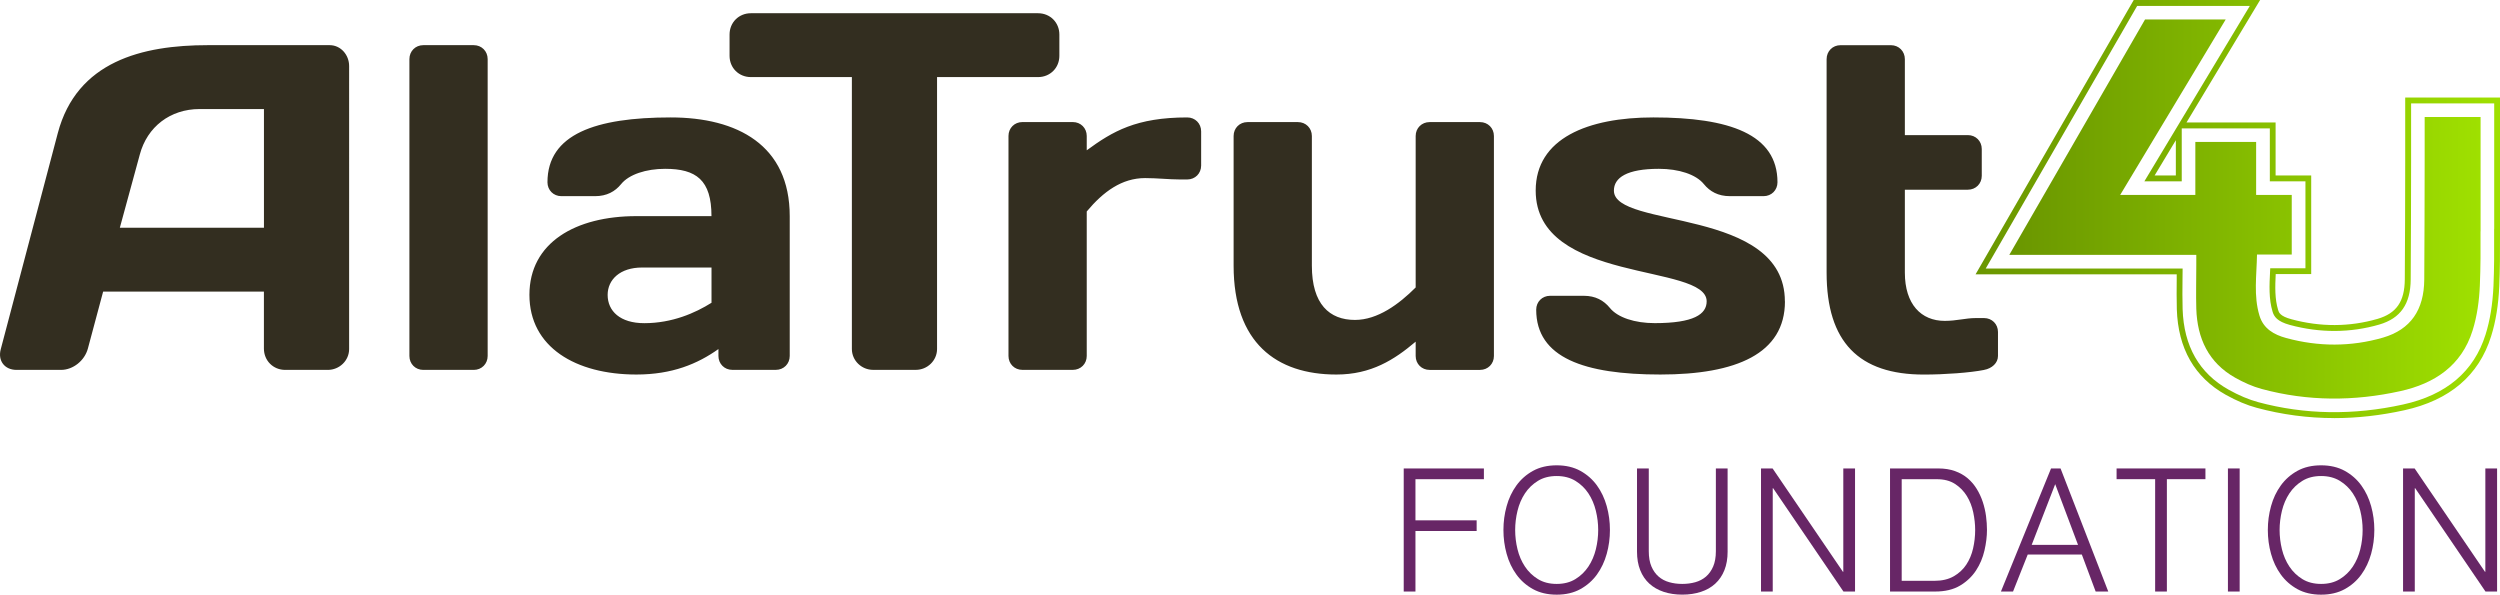
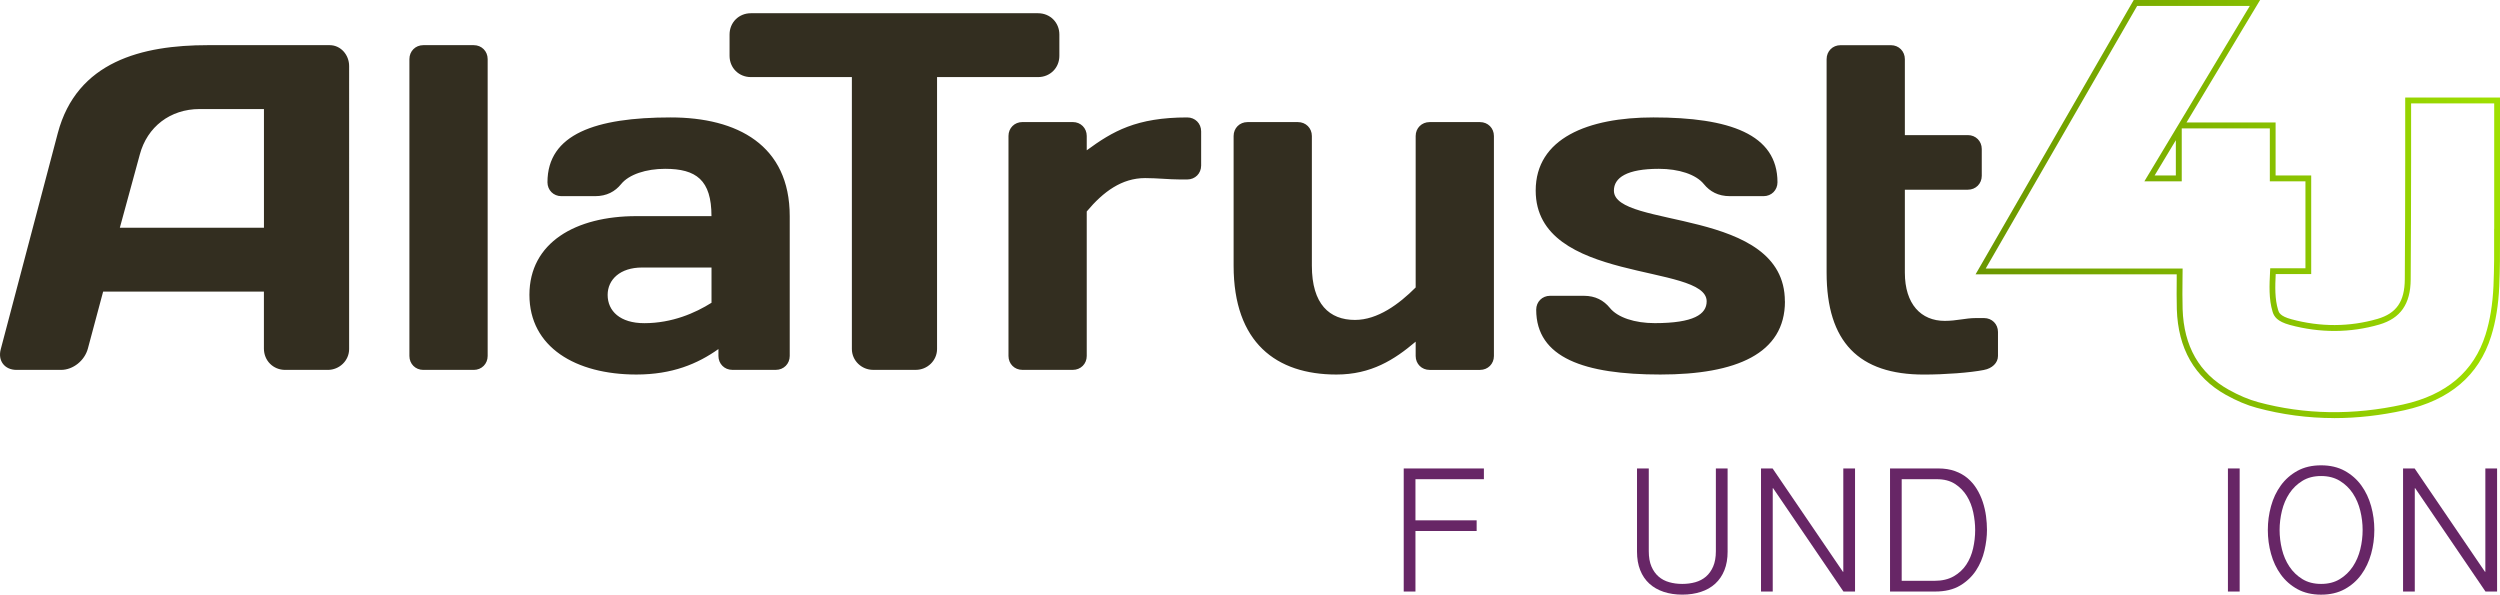
<svg xmlns="http://www.w3.org/2000/svg" xmlns:xlink="http://www.w3.org/1999/xlink" id="Layer_1" data-name="Layer 1" viewBox="0 0 685.93 163.15">
  <defs>
    <style>
      .cls-1 {
        fill: url(#linear-gradient-2);
      }

      .cls-2 {
        fill: #672666;
      }

      .cls-3 {
        fill: #332e20;
      }

      .cls-4 {
        fill: url(#linear-gradient);
      }
    </style>
    <linearGradient id="linear-gradient" x1="542.04" y1="57.36" x2="685.93" y2="57.36" gradientUnits="userSpaceOnUse">
      <stop offset="0" stop-color="#6a9600" />
      <stop offset="1" stop-color="#9fe000" />
    </linearGradient>
    <linearGradient id="linear-gradient-2" x1="551.29" y1="57.36" x2="680.58" y2="57.36" xlink:href="#linear-gradient" />
  </defs>
  <path class="cls-3" d="M544.38,101.49c2.16-.39,3.81-1.9,3.81-3.81v-6.6c0-2.16-1.65-3.81-3.81-3.81h-2.29c-2.8,0-5.21.77-8.52.77-6.48,0-10.93-4.58-10.93-13.23v-22.76h17.29c2.16,0,3.81-1.65,3.81-3.81v-7.36c0-2.16-1.65-3.81-3.81-3.81h-17.29v-20.83c0-2.17-1.65-3.84-3.81-3.84h-13.85c-2.16,0-3.81,1.66-3.81,3.84v58.57c0,19.07,8.89,27.96,26.68,27.96,5.72,0,12.71-.51,16.53-1.27M489.72,82.69c0-25.94-46.91-19.84-46.91-30.39,0-3.56,3.56-5.98,12.34-5.98,5.47,0,10.18,1.53,12.34,4.19,1.65,2.04,3.94,3.31,7.11,3.31h9.28c2.16,0,3.81-1.65,3.81-3.81,0-13.21-13.21-17.79-34.06-17.79-17.93,0-32.28,5.72-32.28,20.07,0,25.69,46.91,19.84,46.91,30.39,0,3.56-3.57,5.98-14.25,5.98-5.46,0-10.18-1.53-12.33-4.2-1.66-2.03-3.94-3.3-7.11-3.3h-9.27c-2.16,0-3.81,1.65-3.81,3.81,0,13.21,13.21,17.79,34.06,17.79s34.19-5.72,34.19-20.07M359.94,37.31c0-2.16-1.66-3.81-3.81-3.81h-13.85c-2.16,0-3.81,1.65-3.81,3.81v35.59c0,21.1,11.69,29.86,28.2,29.86,9.54,0,15.9-4.06,21.75-9.02v3.94c0,2.16,1.66,3.81,3.82,3.81h13.84c2.16,0,3.81-1.65,3.81-3.81v-60.37c0-2.16-1.65-3.81-3.81-3.81h-13.84c-2.16,0-3.82,1.65-3.82,3.81v41.56c-4.58,4.59-10.43,8.91-16.66,8.91-6.99,0-11.82-4.32-11.82-14.87v-35.59ZM329.56,36.04c0-2.17-1.65-3.82-3.81-3.82-13.99,0-20.47,3.81-27.58,9.02v-3.94c0-2.16-1.66-3.81-3.81-3.81h-13.85c-2.16,0-3.81,1.65-3.81,3.81v60.37c0,2.16,1.65,3.81,3.81,3.81h13.85c2.16,0,3.81-1.65,3.81-3.81v-39.65c4.57-5.47,9.66-9.16,16.01-9.16,3.31,0,6.61.38,9.54.38h2.03c2.16,0,3.81-1.65,3.81-3.81v-9.39ZM206.02,3.63c-3.31,0-5.85,2.54-5.85,5.84v5.85c0,3.3,2.54,5.83,5.85,5.83h27.71v74.6c0,3.19,2.66,5.73,5.84,5.73h11.69c3.18,0,5.84-2.54,5.84-5.73V21.15h27.71c3.31,0,5.85-2.53,5.85-5.83v-5.85c0-3.3-2.54-5.84-5.85-5.84h-78.79ZM182.49,46.32c8.52,0,12.72,3.06,12.72,12.98h-20.6c-16.65,0-29.35,7.24-29.35,21.6s12.7,21.86,29.35,21.86c9.8,0,16.79-2.92,22.51-6.99v1.9c0,2.15,1.65,3.81,3.81,3.81h11.94c2.16,0,3.81-1.66,3.81-3.81v-38.37c0-19.46-14.35-27.08-32.66-27.08-20.6,0-33.81,4.57-33.81,17.79,0,2.16,1.65,3.81,3.81,3.81h9.27c3.18,0,5.47-1.27,7.12-3.3,2.16-2.67,6.87-4.2,12.08-4.2M176.77,88.67c-6.61,0-10.05-3.31-10.05-7.76,0-4.2,3.43-7.51,9.42-7.51h19.08v9.67c-4.45,2.8-10.81,5.6-18.44,5.6M129.99,101.49c2.16,0,3.81-1.66,3.81-3.82V16.21c0-2.16-1.65-3.82-3.81-3.82h-13.85c-2.16,0-3.81,1.66-3.81,3.82v81.46c0,2.17,1.65,3.82,3.81,3.82h13.85ZM38.35,42.43c2.03-7.66,8.39-12.51,16.4-12.51h17.67v32.56h-39.54l5.47-20.05ZM.22,95.77c-.89,3.17,1.02,5.72,4.32,5.72h12.2c3.31,0,6.48-2.54,7.37-5.85l4.19-15.64h44.11v15.64c0,3.3,2.54,5.85,5.85,5.85h11.68c3.18,0,5.85-2.54,5.85-5.72V18.11c0-3.05-2.29-5.72-5.34-5.72h-33.42c-18.05,0-35.97,4.45-41.18,24.16L.22,95.77Z" />
  <g>
    <path class="cls-2" d="M385.13,128.53h22.01v2.94h-18.78v11.29h16.79v2.94h-16.79v16.6h-3.22v-33.77Z" />
-     <path class="cls-2" d="M412.5,145.41c0-2.24.29-4.43.88-6.54.58-2.12,1.48-4.01,2.68-5.67,1.2-1.66,2.72-3,4.55-4.01s4-1.52,6.5-1.52,4.66.51,6.5,1.52c1.83,1.01,3.35,2.35,4.55,4.01s2.09,3.55,2.68,5.67c.59,2.12.88,4.3.88,6.54s-.29,4.43-.88,6.55c-.59,2.12-1.48,4.01-2.68,5.67s-2.72,3-4.55,4.01c-1.83,1.01-4,1.52-6.5,1.52s-4.67-.51-6.5-1.52-3.35-2.35-4.55-4.01c-1.2-1.66-2.1-3.55-2.68-5.67-.59-2.12-.88-4.3-.88-6.55ZM415.72,145.41c0,1.77.21,3.53.64,5.29.43,1.76,1.11,3.34,2.04,4.74.93,1.41,2.12,2.55,3.56,3.44,1.44.89,3.15,1.33,5.15,1.33s3.71-.44,5.15-1.33c1.44-.88,2.62-2.03,3.56-3.44.93-1.41,1.61-2.99,2.04-4.74.43-1.75.64-3.52.64-5.29s-.21-3.49-.64-5.26c-.43-1.77-1.11-3.36-2.04-4.77-.93-1.41-2.12-2.55-3.56-3.44-1.44-.88-3.15-1.33-5.15-1.33s-3.71.44-5.15,1.33c-1.44.89-2.63,2.03-3.56,3.44-.93,1.41-1.61,3-2.04,4.77-.43,1.77-.64,3.53-.64,5.26Z" />
    <path class="cls-2" d="M474.01,151.34c0,1.93-.29,3.63-.88,5.1-.59,1.47-1.42,2.7-2.51,3.7-1.09,1-2.4,1.75-3.94,2.25-1.53.5-3.23.76-5.1.76s-3.56-.25-5.1-.76c-1.53-.51-2.85-1.26-3.94-2.25-1.09-1-1.93-2.23-2.51-3.7-.59-1.47-.88-3.17-.88-5.1v-22.81h3.23v22.72c0,1.64.24,3.04.73,4.18.49,1.14,1.15,2.06,1.97,2.77.82.71,1.79,1.23,2.92,1.54,1.12.32,2.31.47,3.58.47s2.46-.16,3.58-.47c1.12-.32,2.09-.83,2.92-1.54.82-.71,1.48-1.64,1.97-2.77.49-1.14.74-2.53.74-4.18v-22.72h3.22v22.81Z" />
    <path class="cls-2" d="M483.17,128.53h3.18l19.3,28.36h.1v-28.36h3.22v33.77h-3.18l-19.3-28.36h-.1v28.36h-3.22v-33.77Z" />
    <path class="cls-2" d="M518.55,128.53h13.28c1.71,0,3.23.24,4.58.73s2.51,1.15,3.49,1.99,1.81,1.82,2.49,2.94,1.23,2.31,1.64,3.56c.41,1.25.7,2.53.88,3.84.17,1.31.26,2.59.26,3.82,0,1.77-.23,3.65-.69,5.64-.46,1.99-1.23,3.82-2.32,5.48s-2.54,3.04-4.36,4.13c-1.82,1.09-4.1,1.64-6.85,1.64h-12.38v-33.77ZM521.78,159.36h8.96c2.09,0,3.85-.41,5.29-1.23s2.59-1.89,3.46-3.2c.87-1.31,1.49-2.8,1.87-4.46.38-1.66.57-3.34.57-5.05,0-1.55-.17-3.15-.52-4.81-.35-1.66-.93-3.16-1.76-4.51-.82-1.34-1.91-2.45-3.25-3.32-1.34-.87-3.01-1.3-5-1.3h-9.63v27.89Z" />
-     <path class="cls-2" d="M565.36,128.53l13.09,33.77h-3.46l-3.79-10.15h-14.85l-4.03,10.15h-3.32l13.75-33.77h2.61ZM570.15,149.49l-6.26-16.65-6.45,16.65h12.71Z" />
-     <path class="cls-2" d="M580.73,128.53h24.38v2.94h-10.58v30.83h-3.22v-30.83h-10.58v-2.94Z" />
    <path class="cls-2" d="M611.28,128.53h3.22v33.77h-3.22v-33.77Z" />
    <path class="cls-2" d="M622.23,145.41c0-2.24.29-4.43.88-6.54.58-2.12,1.48-4.01,2.68-5.67,1.2-1.66,2.72-3,4.55-4.01s4-1.52,6.5-1.52,4.66.51,6.5,1.52c1.83,1.01,3.35,2.35,4.55,4.01,1.2,1.66,2.09,3.55,2.68,5.67.59,2.12.88,4.3.88,6.54s-.29,4.43-.88,6.55c-.59,2.12-1.48,4.01-2.68,5.67-1.2,1.66-2.72,3-4.55,4.01-1.83,1.01-4,1.52-6.5,1.52s-4.67-.51-6.5-1.52-3.35-2.35-4.55-4.01c-1.2-1.66-2.1-3.55-2.68-5.67-.59-2.12-.88-4.3-.88-6.55ZM625.46,145.41c0,1.77.21,3.53.64,5.29.43,1.76,1.11,3.34,2.04,4.74.93,1.41,2.12,2.55,3.56,3.44,1.44.89,3.15,1.33,5.15,1.33s3.71-.44,5.15-1.33c1.44-.88,2.62-2.03,3.56-3.44.93-1.41,1.61-2.99,2.04-4.74.43-1.75.64-3.52.64-5.29s-.21-3.49-.64-5.26c-.43-1.77-1.11-3.36-2.04-4.77-.93-1.41-2.12-2.55-3.56-3.44-1.44-.88-3.15-1.33-5.15-1.33s-3.71.44-5.15,1.33c-1.44.89-2.63,2.03-3.56,3.44-.93,1.41-1.61,3-2.04,4.77-.43,1.77-.64,3.53-.64,5.26Z" />
    <path class="cls-2" d="M659.33,128.53h3.18l19.3,28.36h.1v-28.36h3.22v33.77h-3.18l-19.3-28.36h-.1v28.36h-3.22v-33.77Z" />
  </g>
  <g>
    <path class="cls-4" d="M640.44,114.71c-7.19,0-14.35-.95-21.26-2.82-2.67-.71-5.53-1.92-8.49-3.57-8.57-4.8-13.09-12.69-13.43-23.46-.08-2.79-.05-5.52-.03-8.16v-1.43s-55.19,0-55.19,0L585.44,0h34.67l-20.2,33.61h24.45v14.53h9.77v27.05h-9.74c-.17,3.5-.26,6.82.66,9.85.2.68.51,1.7,3.61,2.54,7.97,2.17,15.99,2.14,23.68-.09,5.19-1.52,7.42-4.76,7.47-10.83.08-10.68.1-21.39.11-32.07v-17.83h26.01v37.5c.02,5.24,0,9.72-.2,14.25-.22,5.12-.97,9.76-2.25,13.8-3.35,10.7-11.35,17.51-23.79,20.25-6.47,1.43-12.95,2.16-19.26,2.16ZM544.81,73.67h54.04l-.03,3.05c-.03,2.62-.05,5.34.03,8.09.32,10.16,4.56,17.6,12.61,22.1,2.84,1.59,5.58,2.74,8.13,3.43,12.73,3.44,26.14,3.65,39.76.64,11.84-2.6,19.44-9.05,22.61-19.16,1.23-3.9,1.96-8.41,2.18-13.38.2-4.71.22-9.36.18-14.9v-.74s.02,0,.02,0V28.37h-22.8v16.22c-.02,10.7-.03,21.41-.11,32.1-.05,6.72-2.79,10.65-8.62,12.36-7.97,2.31-16.29,2.34-24.55.1-3.48-.95-4.33-2.3-4.73-3.63-1.06-3.51-.88-7.22-.68-11.15l.04-.76h9.66v-23.85h-9.77v-14.53h-24.17v14.53h-10.26l28.94-48.14h-30.91l-41.56,72.07ZM591.17,48.14h5.82v-9.67l-5.82,9.67Z" />
-     <path class="cls-1" d="M680.58,32.11h-15.32v11.68c-.02,10.97-.03,21.95-.11,32.92-.06,8.31-3.72,13.7-11.32,15.92-8.79,2.55-17.74,2.52-26.57.11-3.3-.9-6.24-2.52-7.33-6.16-1.64-5.44-.77-10.95-.67-16.74h9.53v-16.36h-9.77v-14.53h-16.68v14.53h-20.62c9.73-16.18,19.26-32.03,28.95-48.14h-22.13c-12.33,21.39-24.66,42.77-37.24,64.58h51.3v2.85c0,3.98-.11,7.94,0,11.92.26,8.15,3.34,14.83,10.7,18.96,2.29,1.28,4.76,2.41,7.28,3.08,12.59,3.4,25.31,3.4,37.98.59,9.41-2.07,16.82-6.99,19.84-16.63,1.25-3.96,1.83-8.24,2-12.41.21-4.94.21-9.89.18-14.85l.02.1v-31.42Z" />
  </g>
</svg>